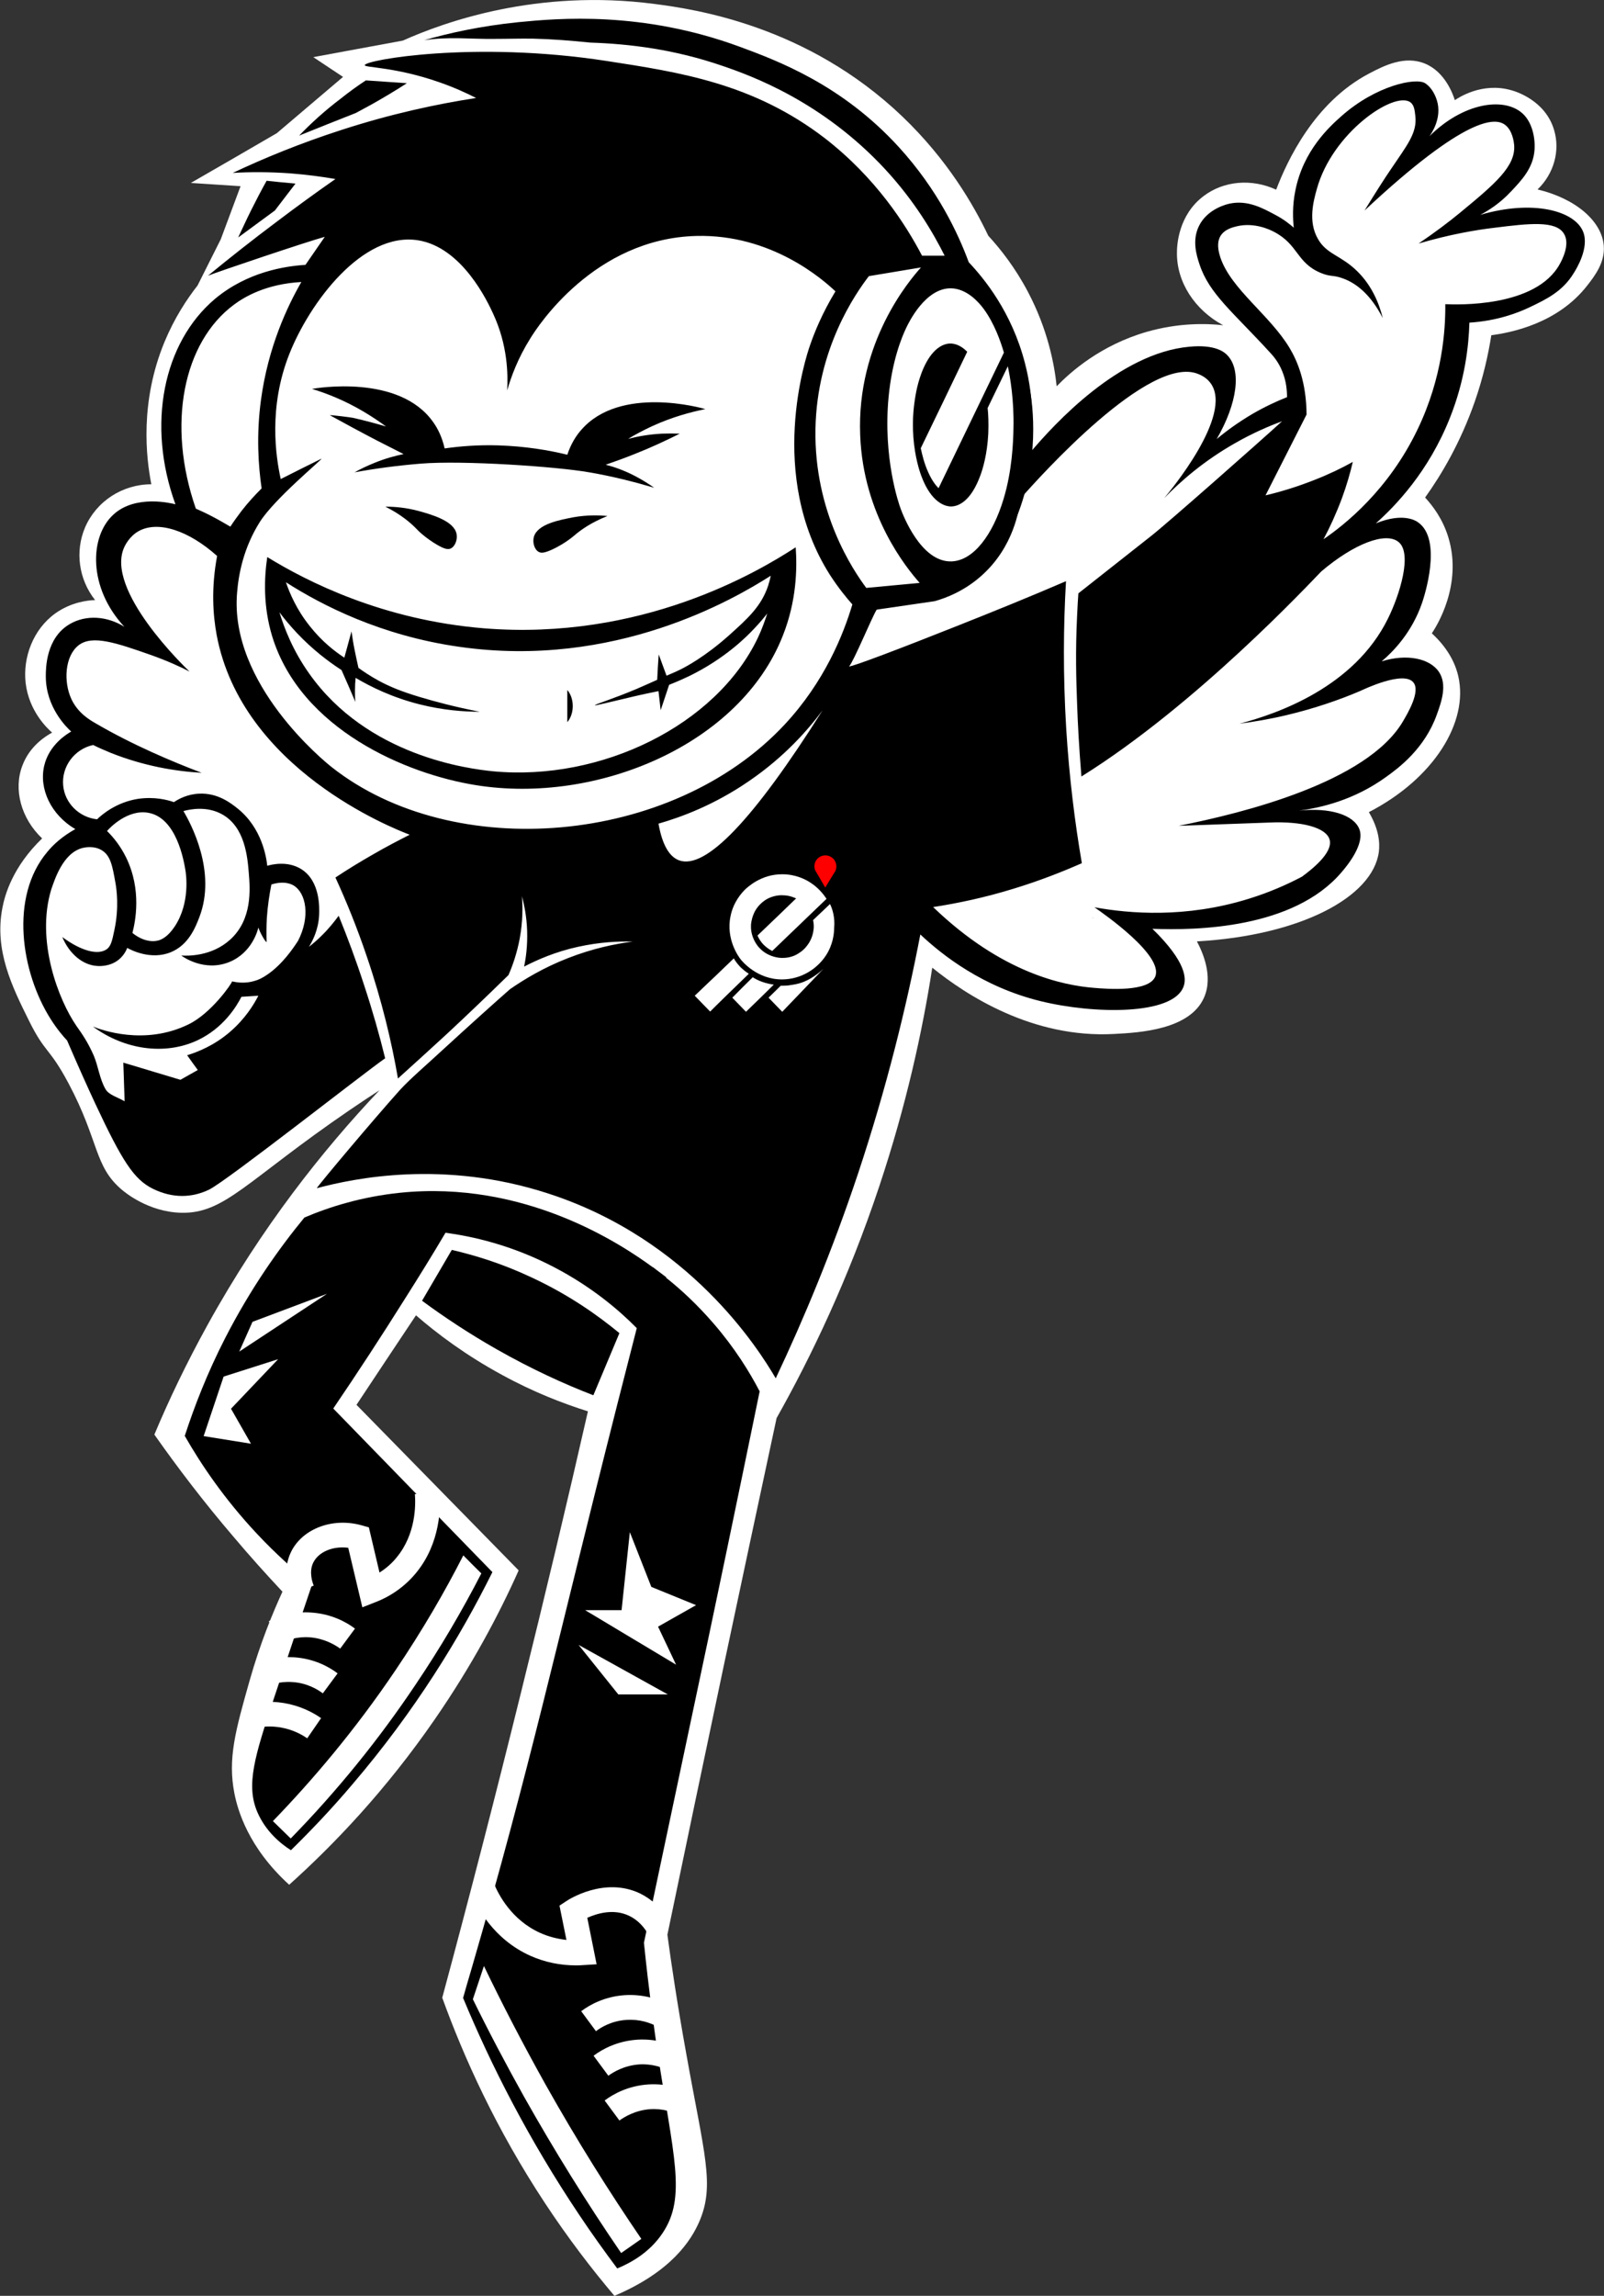
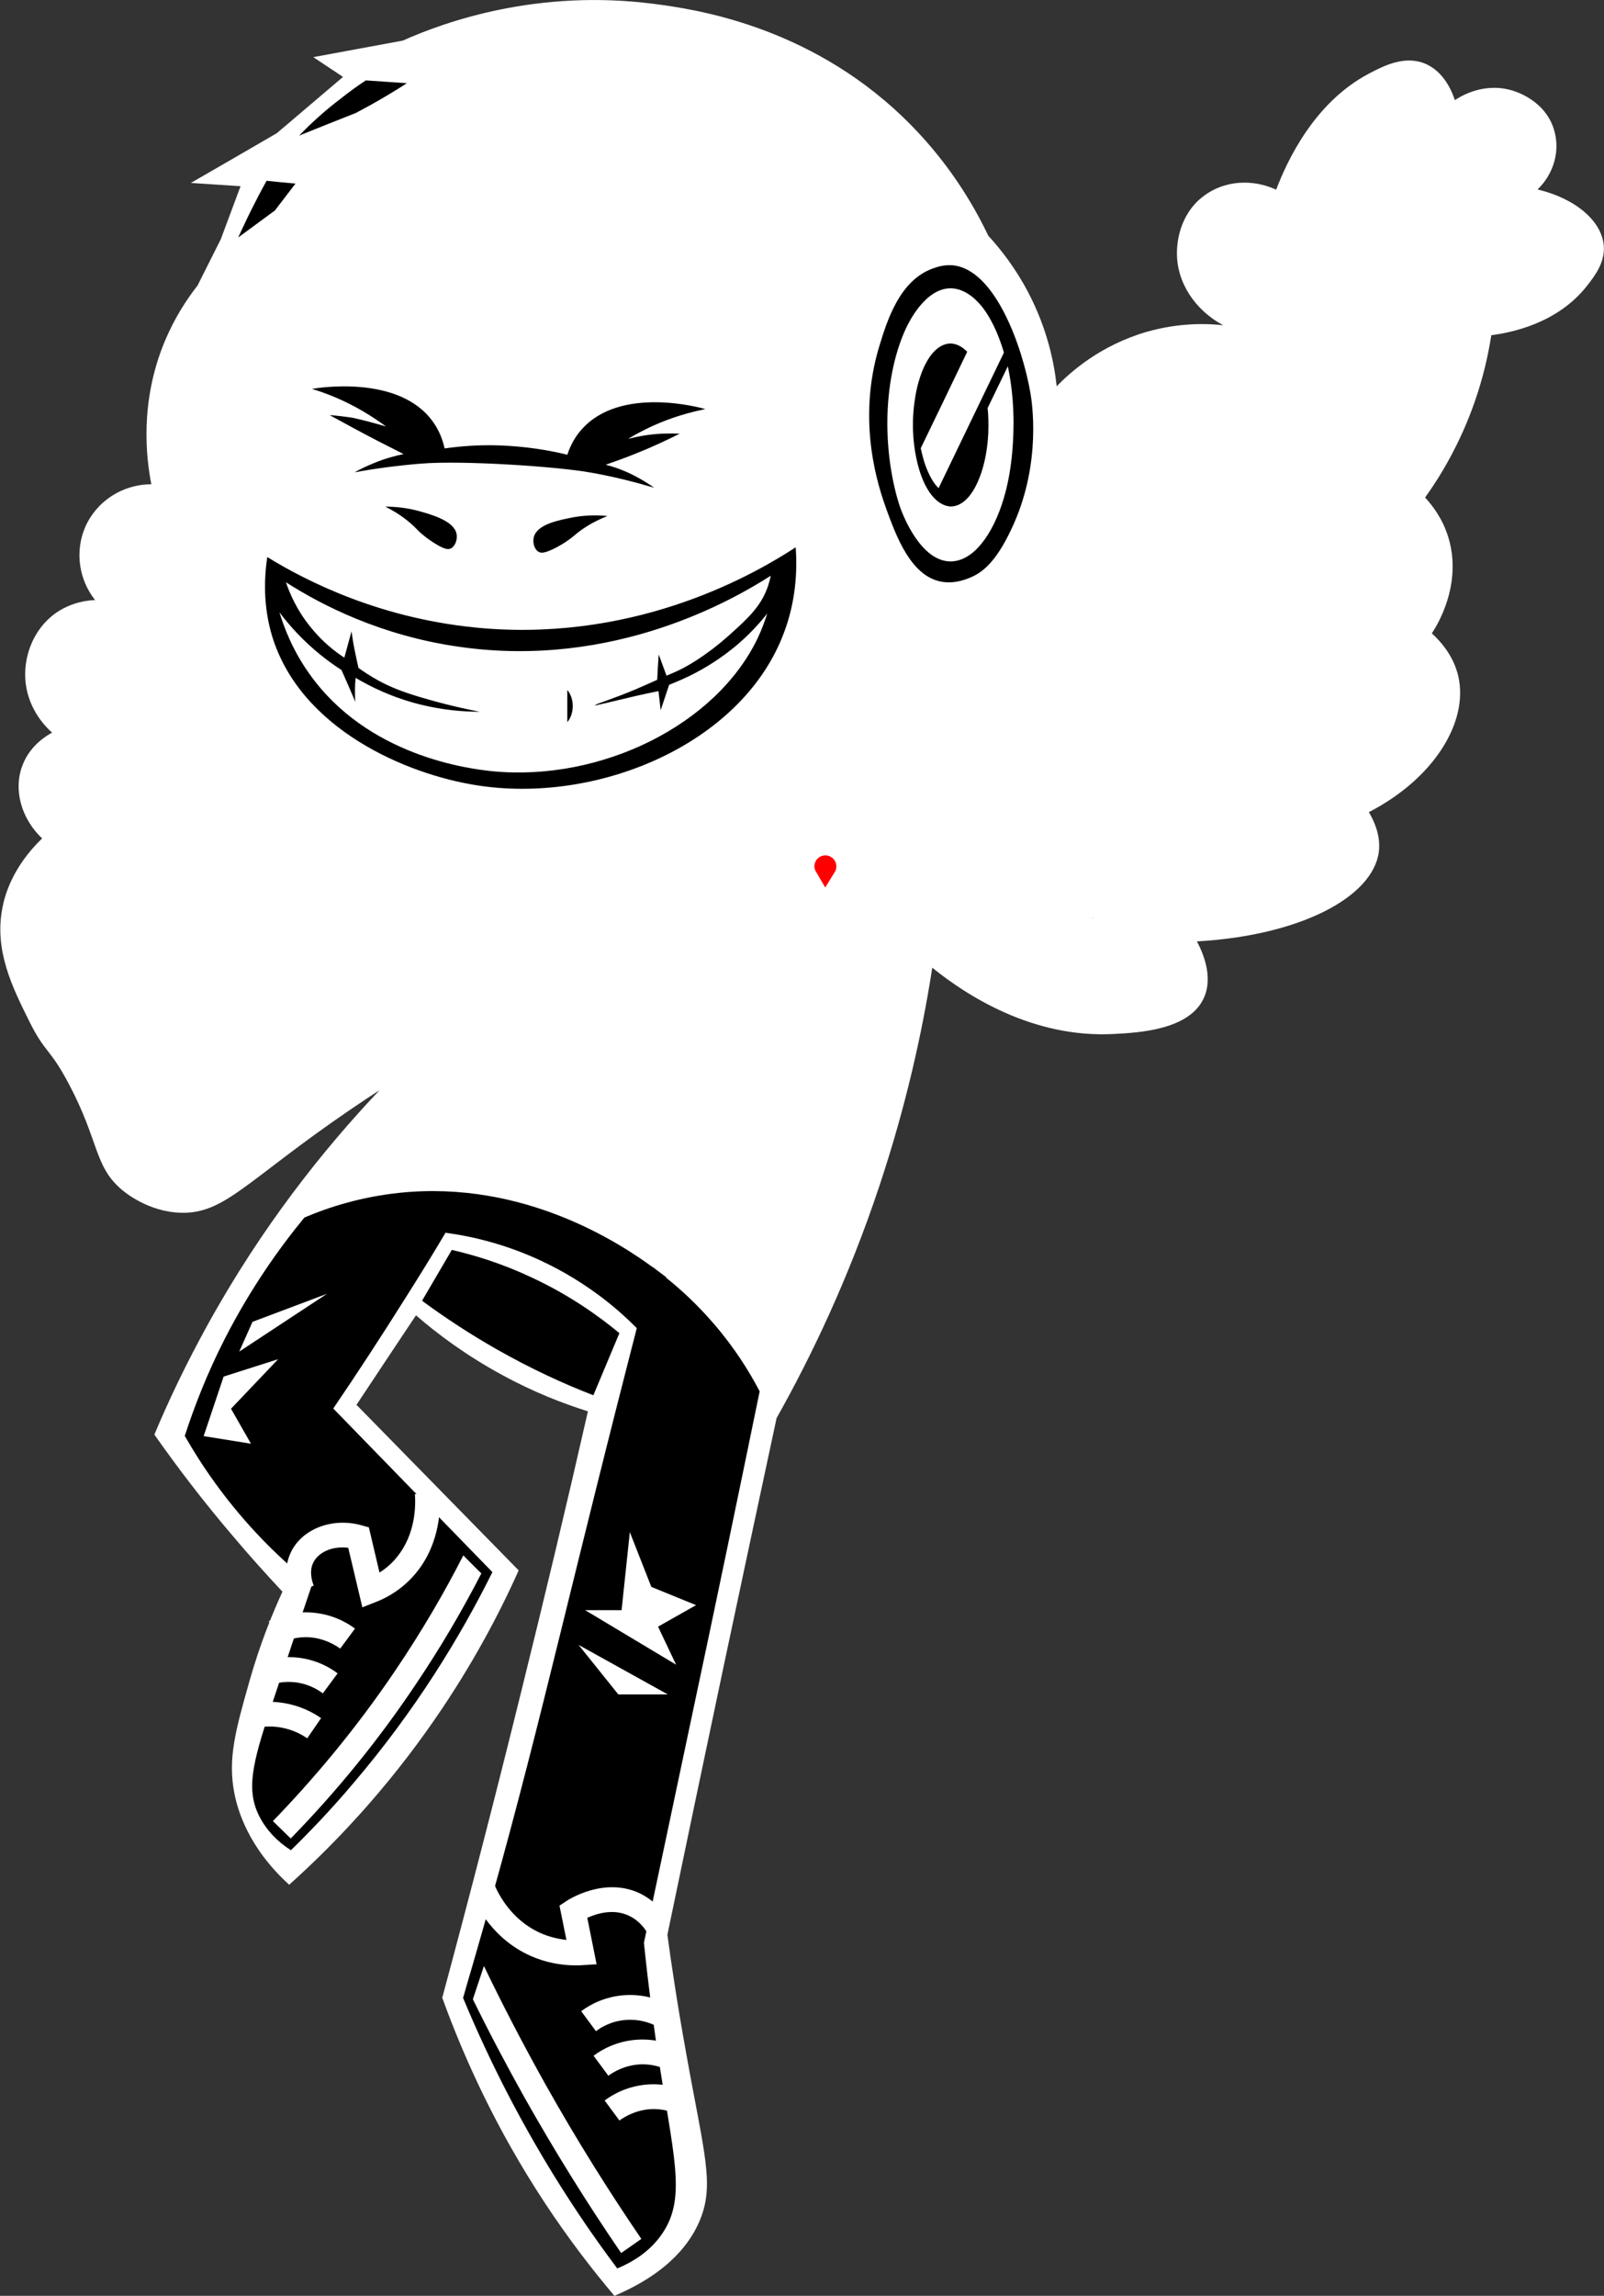
<svg xmlns="http://www.w3.org/2000/svg" id="Слой_1" x="0px" y="0px" viewBox="0 0 738.8 1056.7" style="enable-background:new 0 0 738.8 1056.7;" xml:space="preserve">
  <rect x="0" y="0" width="738.8" height="1056.7" fill="#333333" stroke="none" />
  <style type="text/css"> .st0{fill:#FF0000;} .st1{opacity:0.78;} .st2{opacity:0.8;} .st3{fill:#FFFFFF;} .st4{opacity:0.52;} .st5{opacity:0.24;} .st6{opacity:0.37;fill:#FFFFFF;} .st7{opacity:0.37;fill:#FF0000;} </style>
  <g>
    <path class="st3" d="M71.1,660.3c6.7-16,14.8-32.9,24.4-50.3c25-45.3,53.5-81,79.3-108.2c-3,1.9-7.8,5.1-13.7,9.1 c-47.6,32.5-57.5,47.8-77.7,47.3c-15.1-0.4-25.9-9.4-27.4-10.7c-12.7-10.8-10.3-22.3-24.4-48.8c-9-16.9-10.7-13.6-18.3-29 c-7.7-15.5-16-32.3-12.2-51.8c1.1-5.9,4.7-18.9,18.3-32c-9.7-9.2-13.3-22.5-9.1-33.5c3.4-9.2,11.1-13.8,13.7-15.2 c-2.4-2.1-10.7-10-12.2-22.9c-1.3-11.7,3.4-24.6,13.7-32c7.2-5.1,14.7-6,18.3-6.1c-7.6-9.6-9.3-22.5-4.6-33.5 c5.2-12,17.2-19.8,30.5-19.8c-2.4-12.3-5.4-37.8,6.1-65.6c4.5-10.8,10.1-19.4,15.2-25.9c3.6-7.1,7.1-14.2,10.7-21.3 c3-8.1,6.1-16.3,9.1-24.4c-7.6-0.5-15.2-1-22.9-1.5c13.2-7.6,26.4-15.2,39.6-22.9c10.2-8.6,20.3-17.3,30.5-25.9 c-4.6-3-9.1-6.1-13.7-9.1c13.7-2.5,27.4-5.1,41.2-7.6C205,10,247.5-5.2,301.3,1.8c18.7,2.4,70.4,9.9,114.3,51.8 c20.7,19.8,32.8,40.6,39.6,54.9c5.7,6.2,12.4,14.7,18.3,25.9c9,17.1,12.1,32.9,13.2,43.4c6.3-6.5,20.1-18.9,41.6-25.1 c14.4-4.1,27-3.9,35.1-3c-13.1-7-21.5-19.9-21.3-33.5c0-3.3,0.6-17.1,12.2-25.9c9.3-7.1,22.2-8.2,33.5-3 c5.1-13.4,17.6-40.2,42.7-53.4c7-3.7,16.5-8.5,25.9-4.6c9.1,3.8,12.7,13.7,13.7,16.8c1.5-1,12.4-8.4,25.9-4.6 c2.3,0.6,15.8,4.8,19.8,18.3c2.9,9.6-0.1,20.2-7.6,27.4c17.6,4.2,29.6,14.6,30.5,25.9c0.6,7.6-4,13.7-7.6,18.3 c-13.7,17.6-35.2,21.7-44.2,22.9c-1.4,8.9-3.7,19.3-7.6,30.5c-6.6,18.9-15.3,33.6-22.9,44.2c3.5,3.8,8.1,9.8,10.7,18.3 c6.7,21.9-5.5,41.1-7.6,44.2c8.5,7.8,11.2,15.4,12.2,19.8c4.8,21.1-11.3,47.1-41.2,62.5c4.7,8,5.1,14.1,4.6,18.3 c-2.8,20.9-36.3,38.5-83.8,41.2c2.6,4.9,7.6,16,3.3,25.8c-6.5,14.9-29.8,16.2-41.4,16.8c-37.6,2.1-68.2-17.9-83.8-30.5 c-4.5,29.2-12,63.4-24.4,100.6c-14.2,42.6-31.3,78.3-47.3,106.7c-8.2,38.1-16.3,76.2-24.4,114.3c-8.7,41.1-17.3,82.3-25.9,123.5 c1.7,12.6,4.5,31.6,8.7,54.8c8.3,46.4,13.2,60.3,6.1,77c-3.8,8.9-13,23.3-39.2,34.4c-10.5-12.4-21.4-26.6-32-42.7 c-22.5-34.1-37.3-66.9-47.3-94.5c12.5-46.3,24.7-93.6,36.6-141.8c10.7-43.2,20.9-85.9,30.5-128.1c-11.4-3.6-25-8.8-39.6-16.8 c-16.6-9-29.8-18.9-39.6-27.4c-9.1,13.7-18.3,27.4-27.4,41.2c24.9,25.4,49.8,50.8,74.7,76.2c-9.1,20.4-21.6,43.9-38.6,68.5 c-22.7,32.9-46.8,58-67.1,76.2c-18.9-17.2-23.7-34.4-25.2-41.9c-3.2-16.1,0.5-29.2,6.9-51.8c5-17.7,10.9-31.8,15.2-41.2 c-7.4-7.9-14.9-16.2-22.4-25.1C93.9,691.4,81.8,675.5,71.1,660.3z" />
    <path d="M438.7,122.1c-4-0.3-7.2,0.8-9.1,1.5c-15.3,5.5-21,24.1-24.4,35.1c-11,35.5-0.4,65.9,3,75.5c4.5,12.3,11.2,30.8,25.2,33.5 c6.7,1.3,12.7-1.5,14.5-2.3c5.8-2.7,12-8.4,19.1-24.4c12.7-28.7,8.3-56.1,7.6-60.2C470.9,159.5,458.3,123.8,438.7,122.1z" />
    <path d="M122.8,83.2c-2.4,4.3-4.8,8.9-7.2,13.7c-2.1,4.2-4,8.4-5.9,12.4c5.6-4.1,11.3-8.3,16.9-12.4c3.2-4.1,6.3-8.3,9.5-12.4 C131.7,84.1,127.2,83.7,122.8,83.2z" />
    <path d="M502.7,422.2c0.4,0.1,0.8,0.3,1.2,0.3C503.5,422.4,503.1,422.3,502.7,422.2z" />
    <path d="M349.9,640.4c-4.7-9-11.5-20-21.2-31.2c-7.6-8.8-15.2-15.8-21.9-21.1c0-0.1,0.1-0.2,0.1-0.2c-1.3-1-2.9-2.2-4.5-3.4 c-0.6-0.4-1.1-0.9-1.7-1.3c0,0,0,0.1,0,0.1c-14.9-10.9-59.1-40.2-116.5-34.3c-17.4,1.8-32.3,6.4-44,11.4 c-11.6,14.1-24.7,32.5-36.5,55.5c-8.3,16.2-14.2,31.5-18.6,45c7.6,13.3,18.3,29.1,33.2,45c8.7,9.3,17.4,17,25.4,23.5 c-3.1,9.1-9.3,27.5-17.5,52.2c-8.8,26.5-13.1,40-7.6,52.6c3.8,8.7,10.5,14.3,15.4,17.4c9.4-9.2,18.9-19.2,28.3-30.3 c29-33.9,49.7-67.9,64.5-97.7c-24.4-25.1-48.9-50.2-73.3-75.3c11.1-16.3,22.2-33.3,33.2-50.8c6.4-10.1,12.6-20.1,18.5-30.1 c12,1.6,30.3,5.5,50.3,16c17,8.9,29.5,19.5,37.8,27.9c-3.7,14.5-6.8,26.5-9,35.2c-28.7,113.2-40.2,167.2-66.8,258.6 c-1.9,6.4-3.4,11.6-4.2,14.5c13,31.3,30.3,65.2,53.4,99.7c5.8,8.7,11.7,16.9,17.6,24.8c5.8-2.4,14.8-7.1,20.9-16.3 c11.2-16.7,4.8-35.8-2.3-83.1c-1.7-11.6-4.1-29-6.3-50.5c7.4-35,14.8-70,22.2-104.9C329.4,739.6,339.7,690,349.9,640.4z" />
    <path d="M273.3,642.2c-13.5-5.2-28.6-12.1-44.6-21.2c-13-7.4-24.4-15-34.3-22.3c4.6-7.8,9.1-15.6,13.7-23.4 c10.4,2.4,23,6.2,36.6,12.6c17.5,8.1,30.9,17.7,40.6,25.7C281.3,623.1,277.3,632.6,273.3,642.2z" />
    <path d="M366.5,251.9c0.7,9.8,0.4,24.7-5.9,40.6c-19.7,50.3-85.7,77.8-141.3,68.9c-32.2-5.1-80.7-25.7-93.9-68.4 c-4.3-14.1-3.7-27.2-2.3-36.6c18.4,11.3,53.2,29,99.9,32.8C295.3,295,348.7,263.5,366.5,251.9z M353.4,282.4 c-1.3,1.6-3.3,4.1-5.9,6.8c-3.6,3.9-13.7,14-30.1,22c-2.3,1.1-5.4,2.5-9.2,4c-1.3,3.9-2.6,7.8-3.9,11.7c-0.3-2.9-0.7-5.9-1-8.8 c-2.8,0.6-7,1.4-12,2.6c-10.8,2.5-17.2,4.2-17.3,3.9c-0.1-0.4,7.8-2.7,19.2-7.5c4-1.7,7.2-3.2,9.5-4.2c0.2-3.9,0.4-7.8,0.7-11.7 c1.2,3.3,2.4,6.5,3.6,9.8c1.6-0.7,3.9-1.6,6.5-2.9c2.4-1.2,11.2-5.8,22.2-15.6c8.8-7.9,14.9-13.4,18.1-22.9c0.6-1.9,1-3.5,1.2-4.6 c-16.8,10.7-71.9,43-143.5,32.7c-36-5.1-63.2-19.1-79.8-29.7c1.7,5,4.9,12.6,11,20.2c5.6,7.1,11.6,11.7,15.9,14.5 c1.1-4,2.2-8,3.3-12.1c0.4,2.7,0.8,5.5,1.4,8.4c0.6,2.9,1.2,5.8,1.8,8.4c2.2,1.6,5.3,3.7,9.3,5.9c5.2,2.8,10.3,4.9,18.9,7.5 c7,2.1,16.3,4.6,27.7,6.8c-7.3,0-16.9-0.7-27.7-3.4c-12.7-3.2-22.6-8.1-29.5-12.2c-0.2,1.8-0.3,3.8-0.3,5.9c0,1.9,0,3.6,0.2,5.2 c-2.1-4.9-4.2-9.8-6.4-14.7c-6.2-4-13.4-9.5-20.5-17c-3.1-3.3-5.8-6.5-8.1-9.6c2.2,7.2,6.1,17.5,13.7,28.2 c26.9,38.1,73.6,43.9,84.7,45c49.8,4.7,102.7-21.2,121.9-61.3C351.1,289.3,352.4,285.4,353.4,282.4z" />
    <path d="M210.3,245.8c0.5,2.6-0.7,5.8-2.8,6.7c-1.2,0.5-2.8,0.2-6.1-1.7c-5.5-3.2-9.1-6.8-9.5-7.3c-2.9-3-7.4-6.8-14.4-10.3 c4.2,0,9.6,0.4,15.7,2.1C198.9,236.9,209.2,239.8,210.3,245.8z" />
-     <path d="M729.2,106.7c-3.9-9.8-23.3-14.9-47.4-7.8c3.6-1.9,9-5.2,14.2-10.8c5-5.3,10.2-10.8,10.8-19.1c0.4-5.6-1.1-13.1-5.9-17.1 c-8.6-7.3-27.1-4.5-42.5,10.8c0.8-1.1,6-8.4,3.4-16.6c-0.3-0.9-1.7-5.4-5.4-7.8c-4.2-2.7-22.6,1-38.6,15.2 c-5.4,4.8-17.6,15.8-21.2,34.4c-1.4,6.9-1.1,12.9-0.7,16.9c-1.9-1.7-4.7-3.9-8.5-5.9c-5.8-3.1-12.7-6.9-20.9-5.2 c-1.1,0.2-10.4,2.3-14.3,10.4c-3.2,6.6-1.1,13.4,0.3,17.6c4.5,13.6,15.4,21.9,32.6,40.7c1.1,1.2,3.7,4,5.5,8.5 c1.9,4.6,2.2,8.9,2.2,11.9c-4.8,1.9-10.2,4.4-15.9,7.7c-6.6,3.9-12.1,7.9-16.5,11.6c9.6-16.6,11.5-31.8,4.9-38.6 c-1.2-1.3-5.4-5.1-17.6-3.9c-32.2,3-61.9,35.3-73.3,48.8c1.3-9.1,2.2-23.9-2.3-41.2c-6.1-23.7-19-39.2-25.9-46.5 c-4.9-13.3-14.3-33.4-32.2-53c-26.2-28.7-55.7-39.7-73.6-46.3C295.6,5,257.2,8.4,238.8,10.2c-17.8,1.8-32.7,5.2-43.4,8.3 c5.3-0.8,10.8-1,16.2-0.9c5.5,0.1,11.1,0.4,16.6,0.3c5.8,0,11.6-0.2,17.4-0.1c8.7,0.2,17.5,0.9,26.2,1.8 c18.2,0.6,38.8,3.1,60.9,10.7c13.2,4.5,46,16.3,75,47.6c13.7,14.8,22.2,29.4,27.4,39.8h-10.4c-7.5-14.3-21.2-35.8-44.8-54.1 C347,38.4,313.5,33.3,279,28c-60.7-9.3-111-0.4-111,2c0,1.2,13.8,0.7,34.2,7.8c6.9,2.4,12.6,5,17.1,7.3c-18.2,2.8-39.2,7.3-62,14.7 c-18.9,6.1-35.7,13-50.1,19.8c7.9-0.5,16.8-0.5,26.6,0.2c7.5,0.6,14.4,1.5,20.7,2.6c-8.9,6.2-18,12.8-27.1,19.7 c-11.1,8.3-21.6,16.6-31.6,24.8c4.4-1.8,45.7-15.7,53.8-17.9c-3,4.3-5.9,8.6-8.9,12.9c-9.4,0.6-26.7,3.2-41.6,15.6 c-24,20.2-31.6,58-18.3,94.6c-2-0.5-18.3-4.5-28.4,4.6c-11.3,10.1-11.9,33.8,4.9,51.8c-8-5-17.7-5.6-25.1-1.3 c-11.1,6.4-11.1,20.5-11.1,24.1c0,14.4,9.8,23.7,11.7,25.4c-1.9,1.1-10.1,6-12.4,15.6c-2.6,10.7,3.1,22.8,14.3,29.3 c-6.1,3.4-10.2,7.2-12.9,10.5C4.3,412.8,9.7,447.5,23.3,469c2.9,4.6,5.8,8,7.6,9.9c5,11.6,9.4,21.4,12.9,28.9 c12.5,26.7,17.9,35.1,26.7,39.4c9,4.4,17.9,4.2,25.9,0.3c8.4-4.2,70.4-53,81-60.4c-2.6-10.6-5.8-21.9-9.7-33.7 C164,442,160,431.3,156,421.5c-2.1,2.8-4.6,6-7.8,9.1c-2,2-4,3.7-5.9,5.2c1.6-2.6,4.4-7.8,4.7-14.8c0.1-3,0.6-15.5-8.3-21 c-6.3-3.9-13.6-2.1-15.6-1.5c-0.4-3.8-2.4-17.4-13.7-26.4c-3-2.4-9.1-7.2-17.6-6.8c-5.5,0.2-9.6,2.5-11.7,3.9 c-3.1-1.1-9.1-2.6-16.6-1.5c-10,1.6-16.5,7.2-18.8,9.4c-8.3-0.9-14.9-7.5-15.6-15.6c-0.8-8.6,5.1-16.7,13.8-18.6 c2.6,1.3,5.4,2.5,8.3,3.7c15.2,6,29.5,8.4,41.7,9.1c-13.2-5-31.8-12.8-48.9-22.8c-3-1.7-8.2-4.9-11.1-11.1 c-3.7-7.9-3.1-19.8,3.3-24.8c6.3-4.9,17.4-1.1,33.1,4.4c7.6,2.7,13.8,5.5,18,7.7c-2.1-2-39.3-37.7-30-57.4c0.4-0.8,2.3-4.8,6.5-7.2 c8.9-5,23-0.4,36.2,11.4c-2.8,14.9-1.9,27.2-0.2,36.4c11.6,61.6,81,88.9,88.9,91.9c-5.3,2.7-10.9,5.6-16.6,8.9 c-6.3,3.6-12.2,7.2-17.6,10.8c5,10.9,9.9,22.9,14.4,36.2c7,20.5,11.5,39.5,14.4,56.3c7.3-6.6,14.7-13.3,22.2-20.2 c9.9-9.2,19.4-18.3,28.7-27.4c1.9-4.3,3.9-10,5.2-16.9c1.4-7.7,1.4-14.4,1-19.4c1.1,4.1,2.2,9.6,2.4,16c0.2,6.6-0.5,12.2-1.4,16.4 c6-3.1,14.3-6.8,24.8-9.1c10-2.2,18.7-2.6,25.2-2.4c-7.9,1-18.3,3.1-29.8,7.6c-11.3,4.4-20.2,9.8-26.7,14.3 c-7.3,6.4-18.2,16.2-31.4,28.3c-7.9,7.3-14.2,12.6-19.3,18.1C172,515.3,147,545,145.9,546.9c17.2-4.6,58.5-13.2,106.5,2.4 c65.2,21.1,97,71.6,104.9,85.1c13-27.5,26.1-58.9,37.9-94.2c13.3-40,22.4-77.2,28.7-110.1c10.2,9.6,28.8,24.2,55.4,30.7 c24.4,6,60.8,6.6,65.8-6.6c1.4-3.6,1.5-11.3-14.3-26.7c20.3,0.8,64.9-0.1,87-25.9c2.7-3.1,11-13.2,8.3-20 c-2.6-6.6-13.6-10-27.7-8.5c9.9-1.3,25.2-4.8,39.9-15.4c5.9-4.2,17.9-13.1,23.5-28.8c2.1-5.8,4.9-13.7,1-19.6 c-4.2-6.3-14.9-8.5-26.4-4.9c5.2-4.4,13.9-13.2,18.6-26.9c0.9-2.6,9.7-29.3-2-37.2c-1.1-0.8-7.1-4.4-19.3,0.6 c9-8,24.3-23.8,34.1-48.5c7-17.5,8.7-33.3,9-43.9c12.8-0.8,22.4-4.5,28-7.2c7.3-3.5,14.9-7.1,20-15.5 C726.1,123.8,732.1,114,729.2,106.7z M68.3,374.1c13.1,2.3,16.4,22.3,17.1,26.4c0.3,1.8,2.3,15-4.9,25.9c-3.3,5-6.2,6-7.3,6.4 c-5.9,1.7-11.4-2.7-12.2-3.4c1.3-5.1,4.4-19.7-2.9-34.7c-2.6-5.3-5.9-9.4-8.8-12.2C50.6,380.9,58.9,372.4,68.3,374.1z M38,390.3 c0.8-0.2,5.1-1.2,8.8,1c4.2,2.5,5,7.4,6.4,15.2c0.5,2.9,1.7,11.1-0.5,21.5c-1,4.9-1.6,7.4-3.4,8.8c-4.1,3.1-12.1,0.8-20.6-5.5 c3.2,7.7,9.4,12.9,16,13.3c1.3,0.1,6,0.3,10-2.9c2.3-1.9,3.4-4.1,3.9-5.4c1.8,1,10.9,5.7,20,2c8.2-3.3,11.4-11.4,13.2-16.1 c8.2-21.2-4.2-43.6-7.3-48.9c3-0.8,10.6-2.4,17.6,1.4c10.8,5.8,11.9,19.9,12.5,27.2c0.6,7.3,1.7,21.3-8.6,30.6 c-8.5,7.7-19.4,7.5-22.5,7.3c0.5,0.4,10.5,7.7,22.1,3c10.6-4.3,13.2-14.9,13.4-15.9c0.8,2.5,3.3,6.8,3.8,6.7 c-0.1-3.4-0.1-7.1,0.1-11c0.4-5.8,1.2-11,2.1-15.5c6.1-1.9,9.5,0,10.3,0.5c5.7,3.5,7.7,14.3,2,25.4c-2.4,3.7-7.3,10.9-14.2,15.6 c-2.2,1.5-4,2.4-5.9,2.9c-4.3,1.3-8.1,0.7-10.3,0.2c-0.1,1-9.7,14.8-20.1,19.8c-20.3,9.9-40.2,2.5-44,1c14.6,10.7,33,13.3,48,6.4 c12.2-5.7,18.2-15.8,20.4-20.1c2.6-0.2,5.2-0.3,7.8-0.5c-2.1,4.1-6,10.5-12.9,16.5c-7.6,6.6-15.4,9.5-19.9,10.9 c1.6,2.3,3.3,4.6,4.9,6.8c-2.7,1.5-5.3,3-8,4.5c-8.8-2.6-17.5-5.3-26.3-7.9c0.2,5.9,0.4,11.9,0.6,17.8c-3-1.8-7.3-2.9-8.8-5.6 c-2.7-4.6-3.3-10.4-5.4-15.4c-2.8-6.4-5.4-10-8-13.7c-8.2-11.9-18.8-39.1-11.6-62.8C25.2,404.8,29,392.6,38,390.3z M434.3,126.9 c17.1-1,37,35.4,37.2,68.4c0.2,34.6-21.2,72.3-38.5,71c-17.6-1.3-31.1-43.6-28.7-77.6C406.2,163.4,417.9,127.9,434.3,126.9z M400.2,127.1c8-1.3,16-2.7,24-4c-5.3,5.9-29.7,34.5-28,77.2c1.4,36.9,21.4,61.2,27.4,68c-8.2,0.8-16.4,1.5-24.6,2.3 c-6-8.1-24.1-34.7-23.4-73.2C376.3,160.5,394,135.2,400.2,127.1z M98.3,238c-2.8-1.5-5.6-2.8-8.1-3.9 c-13.5-38.8-5.8-76.6,17.6-93.9c5-3.7,14.9-9.5,31-10.4c-6.5,11.3-15.3,29.9-18.6,54.3c-2.2,16.3-1.2,30.3,0.3,40.7 c-2.9,2.9-6.1,6.3-9.2,10.3c-1.9,2.5-3.7,5-5.2,7.3C103.8,241.1,101.2,239.5,98.3,238z M152.8,353.1c-3.2-2.5-47.2-38.2-43.6-80.3 c0.7-8.7,3-20.7,10.5-32.6c6.9-10.8,28.7-28.7,28.4-29.1c-6.3,3.1-12.5,6.2-18.8,9.4c-2.3-10.5-5.7-33,3.9-57.4 c9.3-23.6,33.7-56.6,59.4-52.5c20.4,3.3,32.1,28.5,34.5,33.7c6.8,14.6,6.9,28.1,6.5,35.4c1.8-6.2,4.9-14.8,10.7-24 c3.3-5.4,29.5-45.9,76.4-47.1c34.7-0.9,58.5,20.2,64.1,25.5c-6,9.9-9.6,18.7-11.7,24.8c-1.9,5.4-19.9,59.8,9.1,105.6 c4,6.2,7.9,10.9,10.4,13.7c-4.1,13.7-12.7,35.5-31.3,55.4C309.3,389.2,208.8,397.3,152.8,353.1z M312.8,396 c-4.6-1.7-7.8-7.3-9.5-16.9c10.5-3,25.7-8.6,41.7-19.6c16.4-11.2,27.3-23.7,33.9-32.6C347,377.4,325,400.4,312.8,396z M644.1,249.4 c6.6,5.2,0.6,24.4-4.8,35.3c-15.5,31.5-50.8,43.8-68.4,48.4c6.7-0.9,13.9-2.1,21.5-3.9c13.1-3.1,24.6-7.1,34.2-11.2 c1.5-0.7,19.9-9.5,24.4-3.9c3.4,4.1-2.6,14.2-4.9,18.1c-16.6,27.9-73.4,42-103.2,47.9c13.9-0.5,27.7-1,41.6-1.5 c15.2-0.7,26.3,2.3,27.9,7.8c1.8,6.2-8.8,14.2-12.7,17.1c-7,3.7-15.2,7.3-24.6,10.2c-29,9-54.9,6.8-71,3.9c4.3,3,32,22.2,28,31.9 c-3,7.2-22.1,5.7-28,5.2c-14.2-1.1-42.6-6.7-74.3-37.2c11-1.7,23.6-4.3,37.2-8.5c11.8-3.6,22.2-7.7,31.3-11.7 c-3.2-18.6-5.8-39.3-7.2-61.9c-1.5-24.8-1.3-47.6-0.1-67.9c-16.7,7.2-33.5,14-50.4,20.7c-24.4,9.7-48.7,19-49.5,18.5 c2.1-2.2,10.4-22.4,12.7-26.1c8.9-1.3,17.8-2.6,26.7-3.9c5.1-1.4,13.9-4.7,22-12.1c14.4-13.1,17-30.1,17.5-35.1 c9-10.2,59.4-66.4,81.8-57.4c1.3,0.5,4,1.7,5.9,4.4c10.4,14.7-18.9,49.7-21.5,52.8c7.6-7.8,18.3-17.2,32.8-25.4 c7.7-4.4,15-7.6,21.5-10c-9.5,8.7-53.1,47.2-60.3,52.8c-11.2,8.8-22.3,17.6-33.5,26.4c-0.2,2.5-0.4,6.1-0.6,10.5 c-0.8,16.6-0.4,29.2,0,40.1c0.3,9,0.9,20.4,2,33.7c53.1-33.1,104.9-88.7,110.5-94.4C623.7,250.2,638.2,244.7,644.1,249.4z M718.5,121.4c-11,20.4-48,18.8-52.8,18.6c0.1,11.7-1.2,33.6-12.8,57.7c-13.4,27.9-33.5,43.8-43.3,50.5c2.9-5.4,5.8-11.7,8.5-18.9 c2.2-6,3.8-11.6,5-16.7c-5,2.8-10.8,5.6-17.4,8.2c-8.3,3.3-16,5.6-22.8,7.2c6.3-12.4,12.6-24.8,18.9-37.2 c-0.1-14.9-4.2-24.6-7.8-30.6c-9.1-15.2-27-27.1-31.9-41.7c-1.8-5.4-0.9-8.2,0-9.8c1.9-3.2,5.7-4.1,7.8-4.6c8-1.8,15,1.6,16.9,2.6 c11.3,5.9,10.3,14.2,21.5,18.9c4.8,2,5.6,0.8,10.4,2.6c6,2.2,12.6,7.3,18.2,18.2c-1.7-6.8-5-14.9-11.7-21.5 c-7.6-7.5-14.2-7.8-18.2-15c-4.6-8-2-17.4-0.5-22.8c7.1-26,35.5-45.2,43-40.1c1.9,1.3,2.1,3.8,2.4,6.4c0.9,7.8-3.8,13.4-11.2,24.4 c-2.9,4.2-7.1,10.8-12.2,19.1c47.1-44,60.2-42.6,64.5-39.6c3.7,2.5,4.3,8.3,4.4,9.3c0.9,9.9-8.9,18.1-24.9,31.3 c-5.2,4.3-11.6,9.1-19.1,14.2c14.3-4.2,26.5-6.3,35.2-7.3c15.9-2,28-3.3,31.7,2.7C723.4,112.3,719.4,119.8,718.5,121.4z" />
    <path d="M261.3,332.4c0-4.8,0-9.5,0-14.8C264.5,321.3,264.8,328.2,261.3,332.4z" />
    <path d="M245.9,247.1c-0.7,2.5,0.2,5.8,2.2,6.9c1.2,0.7,2.8,0.5,6.3-1.1c5.8-2.7,9.6-6,10.1-6.4c3.1-2.7,8-6.1,15.3-9 c-4.1-0.4-9.6-0.5-15.8,0.6C258,239.3,247.6,241.1,245.9,247.1z" />
    <path d="M313.1,199.6c-2.5-0.1-5.3-0.1-8.2,0c-6,0.3-11.3,1.3-15.6,2.4c3.3-2,7.1-4,11.2-5.9c9-4.1,17.4-6.4,24.4-7.8 c-1.6-0.5-39.3-11.1-57.2,9.6c-2.3,2.6-4.7,6.3-6.4,11.4c-8.6-2.1-19.3-3.9-31.7-4.3c-9.4-0.3-17.7,0.4-24.8,1.4 c-1.2-5.3-3.2-9.2-5.2-12c-15.6-22.4-54.2-15.7-55.9-15.4c6.9,2.1,15,5.3,23.5,10.3c3.9,2.3,7.5,4.7,10.6,7 c-4.8-1.4-9.9-2.8-15.3-4c-1-0.2-9.6-1.3-10.6-1.2c7.1,3.9,14.3,7.8,21.8,11.7c4.1,2.1,8.2,4.2,12.2,6.2c-3.9,0.8-8.4,2-13.3,4 c-3.5,1.4-6.6,2.9-9.3,4.4c9.3-1.7,19.5-3.1,30.5-4c19.6-1.6,63,1.4,77.6,4c11.1,1.9,21.1,4.5,29.9,7.1c-2.5-1.8-5.4-3.6-8.8-5.4 c-5-2.6-9.6-4.2-13.5-5.2c4.3-1.5,8.8-3.1,13.5-5C300.1,205.9,306.9,202.7,313.1,199.6z" />
    <path d="M137.8,62.4c8.7-3.5,17.4-7,26.1-10.4c2.4-1.3,4.8-2.6,7.2-3.9c5.7-3.2,11.2-6.5,16.3-9.8c-6.3-0.4-12.6-0.9-18.9-1.3 c-3.8,2.5-7.7,5.3-11.7,8.5C149.4,51.1,143.1,56.9,137.8,62.4z" />
    <path class="st3" d="M464.2,168.6c-3.1,6.4-6.2,12.8-9.3,19.2c0.3,2.7,0.5,6.8,0.3,11.8c-0.5,9.7-2.6,16.4-3.6,19.1 c-2.2,6.1-4.7,9.2-5.7,10.3c-1.1,1.2-4.1,4.3-8.3,4.1c-1.1-0.1-6.5-0.5-11.2-9.4c-0.5-1-1.8-3.5-3-7.5c-1.1-3.7-3.1-11.6-2.9-22.1 c0-1.6,0.2-6.7,1.3-12.7c0.5-2.8,2.2-11,6.4-17.1c4.7-6.7,9.4-6.3,10.7-6.1c2.9,0.4,5.2,2.3,6.6,3.7c-7.1,14.8-14.2,29.6-21.4,44.4 c0.6,2.8,1.6,7.1,3.5,11.2c1.7,3.8,3.5,6,4.7,7.2c10-20.8,20.1-41.6,30.1-62.4c-1.4-4.8-4.3-13.3-9.3-20.1c-2.3-3.1-7.7-9.3-15-9.5 c-11.8-0.2-19.4,15.5-20.7,18.2c-2.1,4.4-6.5,15.1-8.1,31.7c-2.7,28.1,4.7,49.4,5.6,51.7c0.9,2.4,9.2,24.5,23.3,24.1 c10.4-0.3,19.2-12.7,24-28.6c4-13.1,4.5-26.4,4.6-32.7C467.1,184.1,465.3,173.8,464.2,168.6z" />
    <g>
      <path class="st3" d="M344.9,448.2c-1.1-0.7-2.4-1.7-3.8-3c-1.4-1.5-2.5-2.9-3.1-4.1c-2.6,2.5-5.2,5-7.8,7.5c0,0-6.8,6.4-10.2,9.7 c2.4,2.4,4.7,4.9,7.1,7.3C328.5,464.1,342.4,450.6,344.9,448.2z" />
      <path class="st3" d="M368.5,452.5c-2.6,0.8-5.4,1-5.6,1.1c-1.2,0.1-2.3,0.1-3.3,0.1l-5.6,5.5c2.1,2.2,4.2,4.3,6.3,6.5 c6.3-6.6,12.7-13.2,19-19.8C378,447.1,373.8,450.9,368.5,452.5z" />
      <path class="st3" d="M351,451.9c-1.7-0.6-3.2-1.4-4.3-2.1c-3.1,3.1-6.3,6.2-9.4,9.4c2.1,2.2,4.2,4.3,6.3,6.5 c2.3-2.2,10.9-10.6,12.8-12.5C355.1,453,353.2,452.7,351,451.9z" />
      <path class="st3" d="M382.3,416.1c-2.6,2.5-5.2,4.9-7.8,7.4c0.2,1,0.5,2.6,0.2,4.5c-0.4,3.7-2.2,6.3-3,7.3c-1.8,2.4-3.9,3.5-4.7,4 c-0.9,0.5-3.4,1.7-6.9,1.6c-0.9,0-5.4-0.2-9.3-3.6c-0.4-0.4-1.5-1.3-2.5-2.9c-0.9-1.4-2.6-4.5-2.4-8.5c0-0.6,0.2-2.6,1.1-4.9 c0.4-1.1,1.8-4.2,5.3-6.6c3.9-2.6,7.8-2.4,8.9-2.3c2.4,0.1,4.3,0.9,5.5,1.4c-5.9,5.7-11.8,11.4-17.8,17.1c0.5,1.1,1.3,2.7,2.9,4.3 c1.4,1.4,2.9,2.3,3.9,2.8c8.3-8,16.7-16,25-24c-1.2-1.8-3.6-5.1-7.8-7.7c-1.9-1.2-6.4-3.6-12.5-3.6c-9.8-0.1-16.1,6-17.2,7 c-1.7,1.7-5.4,5.8-6.7,12.2c-2.3,10.8,3.9,19,4.6,19.9c0.7,0.9,7.6,9.4,19.3,9.3c8.7-0.1,16-4.9,20-11c3.3-5,3.8-10.2,3.8-12.6 C384.7,422.1,383.3,418.1,382.3,416.1z" />
      <path class="st0" d="M384.7,401c1.2-2.4,0.3-5.3-2-6.6c-2.4-1.4-5.5-0.6-6.9,1.8c-0.8,1.4-0.9,3-0.3,4.4c0,0,3.3,5.7,4.6,7.9 C381.5,406.2,384.7,401,384.7,401z" />
    </g>
    <path class="st3" d="M265.2,904.6c-7.3,0-14.4-1.5-20.9-4.4c-17.2-7.7-24.9-22.8-27.4-29l10.6-4.3c2,4.9,8,16.8,21.4,22.8 c3.8,1.7,7.8,2.7,12,3.2l-3.2-15.8l3.2-2.1c0.7-0.5,17.4-11.4,33.9-3.5c5.3,2.6,9.8,6.7,13.1,12.1l-9.8,5.9 c-1.5-2.4-4.1-5.7-8.3-7.7c-7.3-3.5-15-1-19.3,0.9l4.3,21.4l-6.6,0.4C267.3,904.6,266.3,904.6,265.2,904.6z" />
    <path class="st3" d="M166.9,739.8l-6.5-27.4c-7-0.9-13.6,1.8-16.1,6.8c-2.1,4.2-0.4,9.2,0.2,10.6l-10.6,4.3 c-1.3-3.2-3.9-11.6,0.2-19.9c5.3-10.7,19.3-15.9,32.6-12.1l3.2,0.9l4.9,20.8c3-1.9,5.8-4.3,8-7.1c8.7-10.6,8.7-23.8,8.3-29 l11.4-0.9c0.5,6.6,0.5,23.3-10.8,37.1c-4.9,6-11.4,10.7-18.7,13.5L166.9,739.8z" />
    <path class="st3" d="M274.5,934.9l-6.8-9.2c4.1-3.1,11-6.8,20.2-7.4c8.5-0.5,15.3,1.9,19.5,4l-5.2,10.2c-2.9-1.5-7.7-3.2-13.6-2.8 C281.8,930.1,276.8,933.1,274.5,934.9z" />
    <path class="st3" d="M280.2,955.4l-6.8-9.2c4.1-3.1,11-6.8,20.2-7.4c8.5-0.5,15.3,1.9,19.5,4l-5.2,10.2c-2.9-1.5-7.7-3.2-13.6-2.8 C287.5,950.7,282.5,953.7,280.2,955.4z" />
    <path class="st3" d="M285.3,976l-6.8-9.2c4.1-3.1,11-6.8,20.2-7.4c8.5-0.5,15.3,1.9,19.5,4l-5.2,10.2c-2.9-1.5-7.7-3.2-13.6-2.8 C292.6,971.3,287.7,974.3,285.3,976z" />
    <path class="st3" d="M156.7,758.8c-2.4-1.7-7.3-4.7-14.1-5.2c-5.9-0.4-10.7,1.3-13.6,2.8l-5.2-10.2c4.2-2.1,11-4.6,19.5-4 c9.2,0.6,16.1,4.3,20.2,7.4L156.7,758.8z" />
    <path class="st3" d="M135.4,762.8c-6.6-0.4-12.2,1-16.4,2.6v7.6l2,4c2.9-1.5,7.7-3.2,13.6-2.8c6.8,0.4,11.7,3.4,14.1,5.2l6.8-9.2 C151.4,767.1,144.6,763.4,135.4,762.8z" />
    <path class="st3" d="M141.5,800.1c-3-2.1-8-4.7-14.5-5.3c-3.7-0.4-7.4,0-11.1,1l-3-11c5-1.4,10.1-1.8,15.2-1.3 c7,0.7,13.9,3.2,19.8,7.3L141.5,800.1z" />
    <path class="st3" d="M286.1,1037c-15.9-23.2-30.9-47.4-44.7-71.9c-8.2-14.7-16.2-29.8-23.6-44.9c1.7-5.1,3.4-10.2,5.1-15.3 c8.4,17.5,17.9,35.8,28.4,54.6c14.6,26,29.5,49.6,44.1,71L286.1,1037z" />
    <path class="st3" d="M133.9,846.2l-8.2-8c17.9-18.5,37.6-41.5,56.5-69.5c12.5-18.5,22.8-36.3,31.2-52.8c2.8,2.8,5.5,5.6,8.3,8.3 c-9,17.5-19.1,34.6-30.1,50.9C174.7,800.4,155.3,824.3,133.9,846.2z" />
    <polygon class="st3" points="300,730.4 290.1,705.2 286.3,741.1 269.5,741.1 311.4,766.2 303.1,748.7 320.6,738.8 " />
    <polygon class="st3" points="266.5,757.1 284.8,779.9 307.6,779.9 " />
    <polygon class="st3" points="103,633.6 128.1,625.6 106.4,648.4 115.6,664.5 93.8,661 " />
    <polygon class="st3" points="110.2,622.1 116.3,608.4 150.6,595.5 " />
  </g>
</svg>